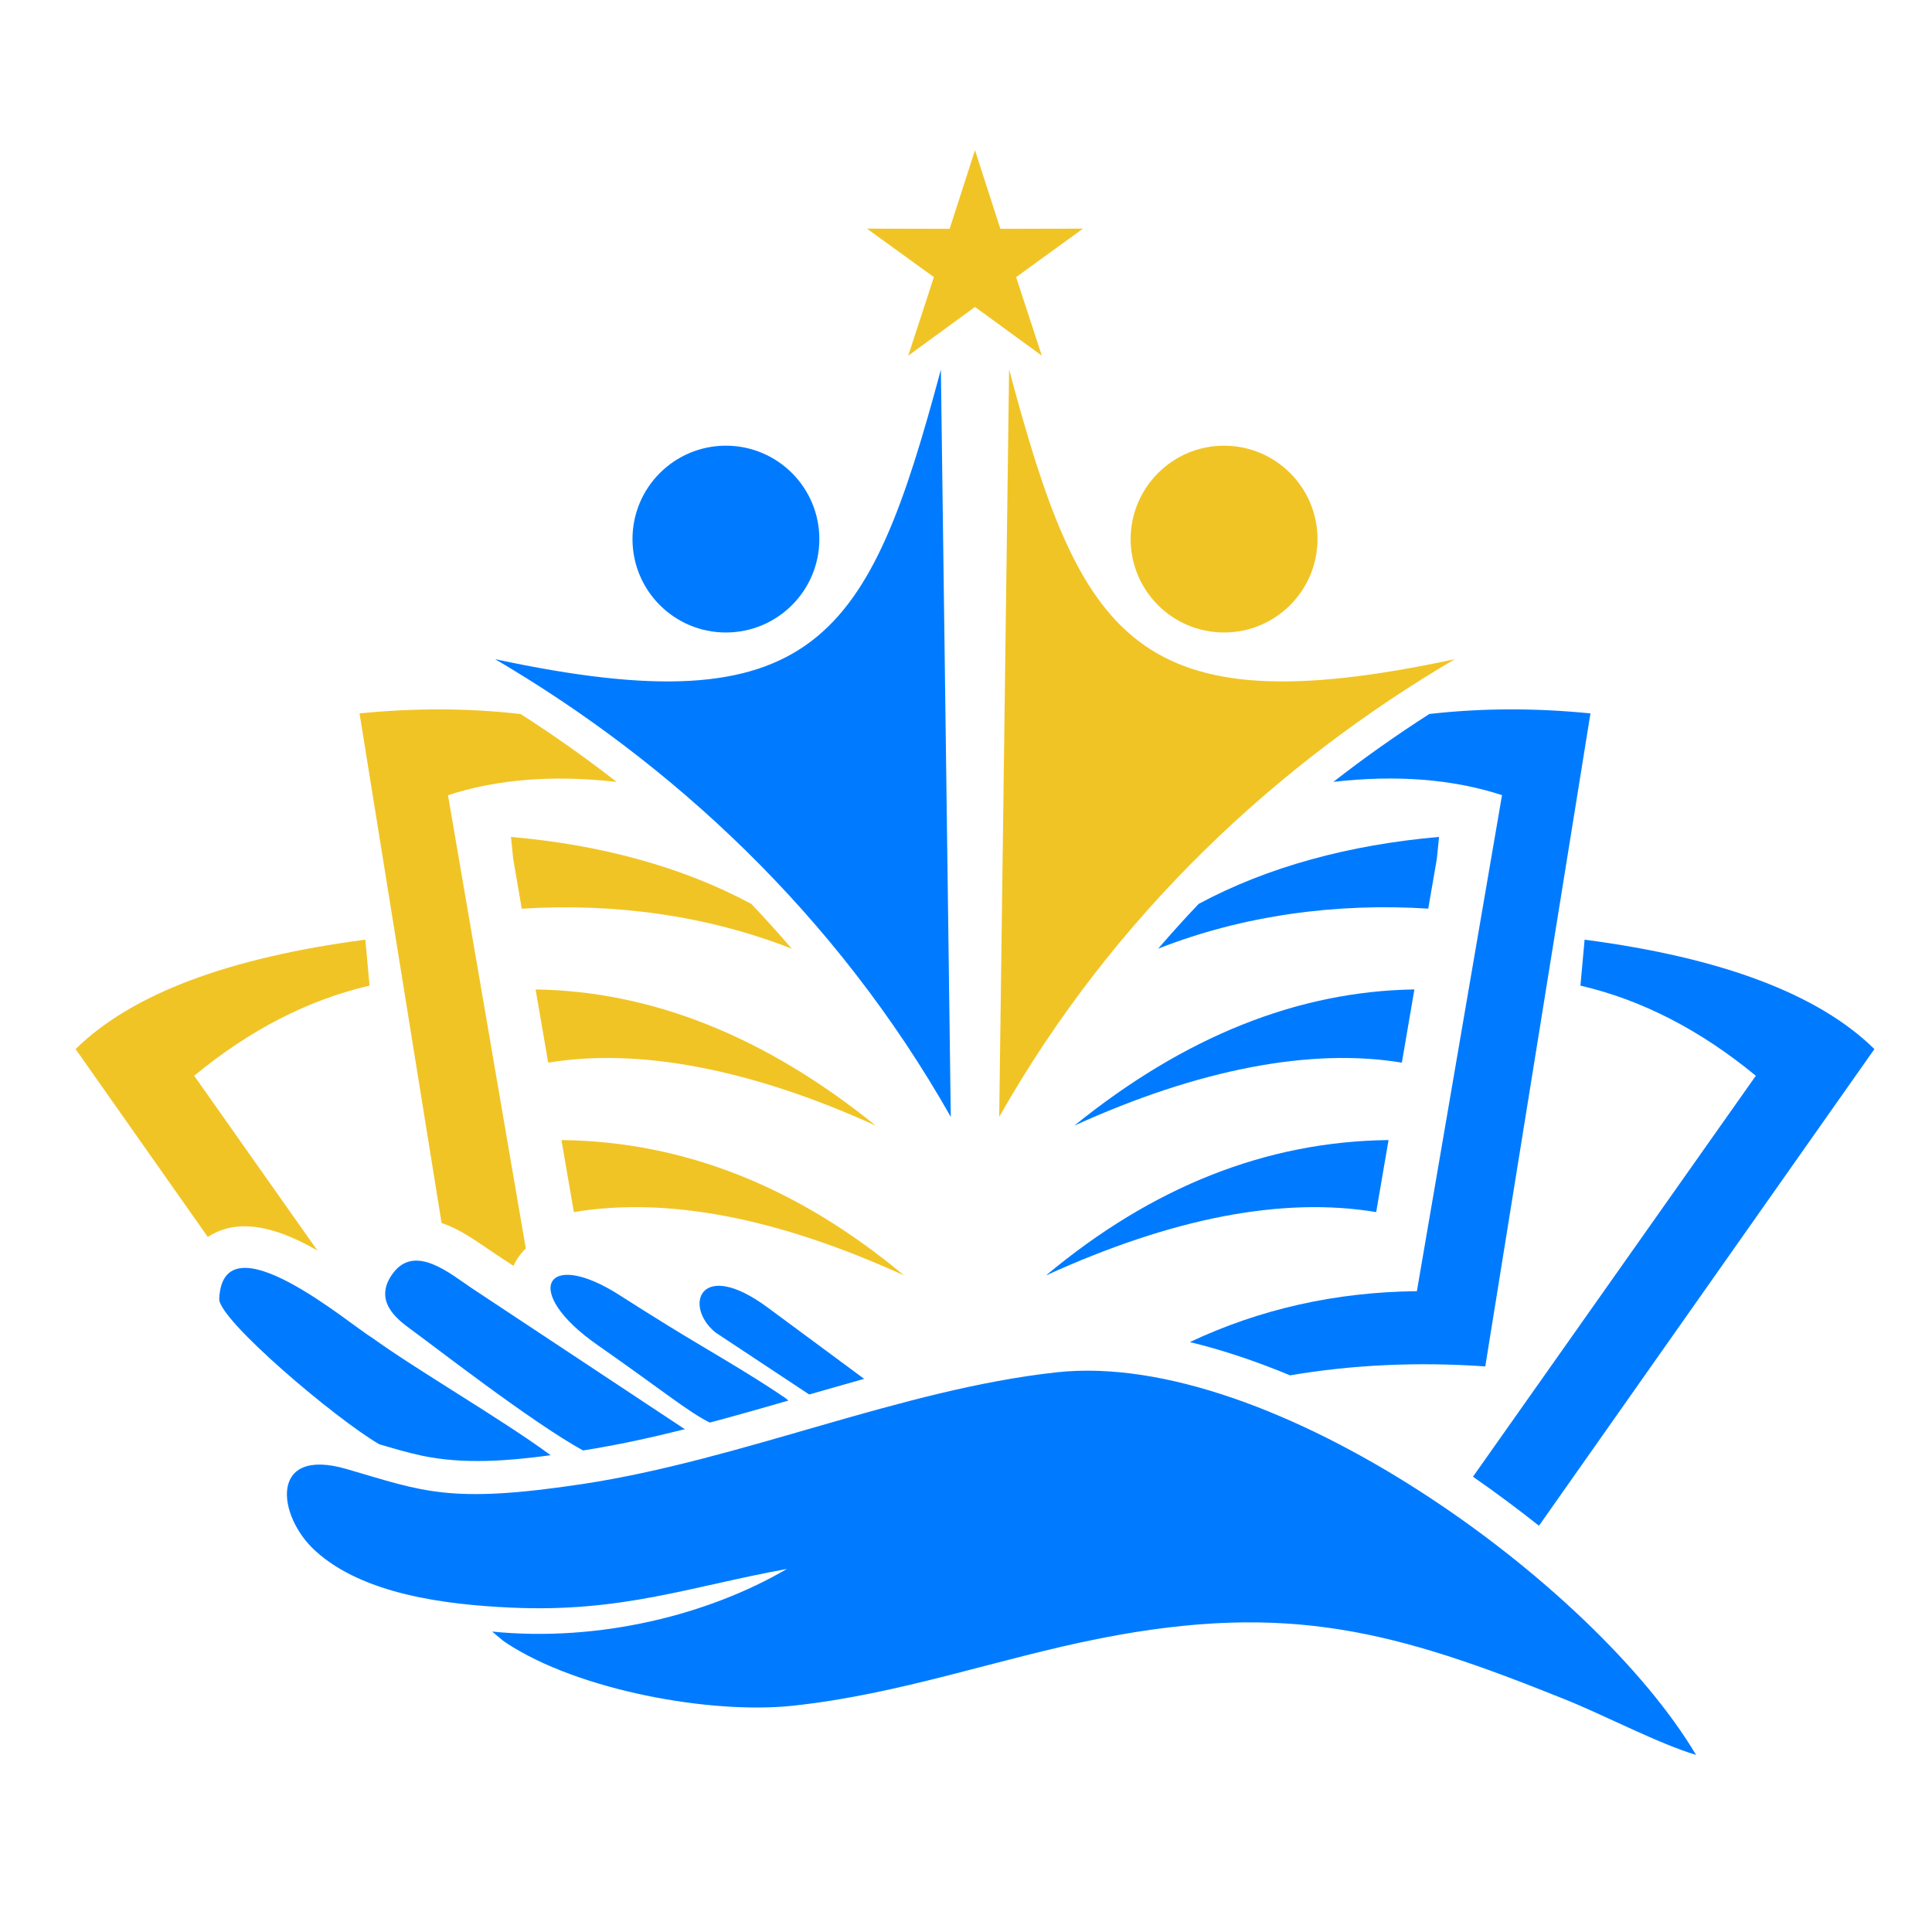
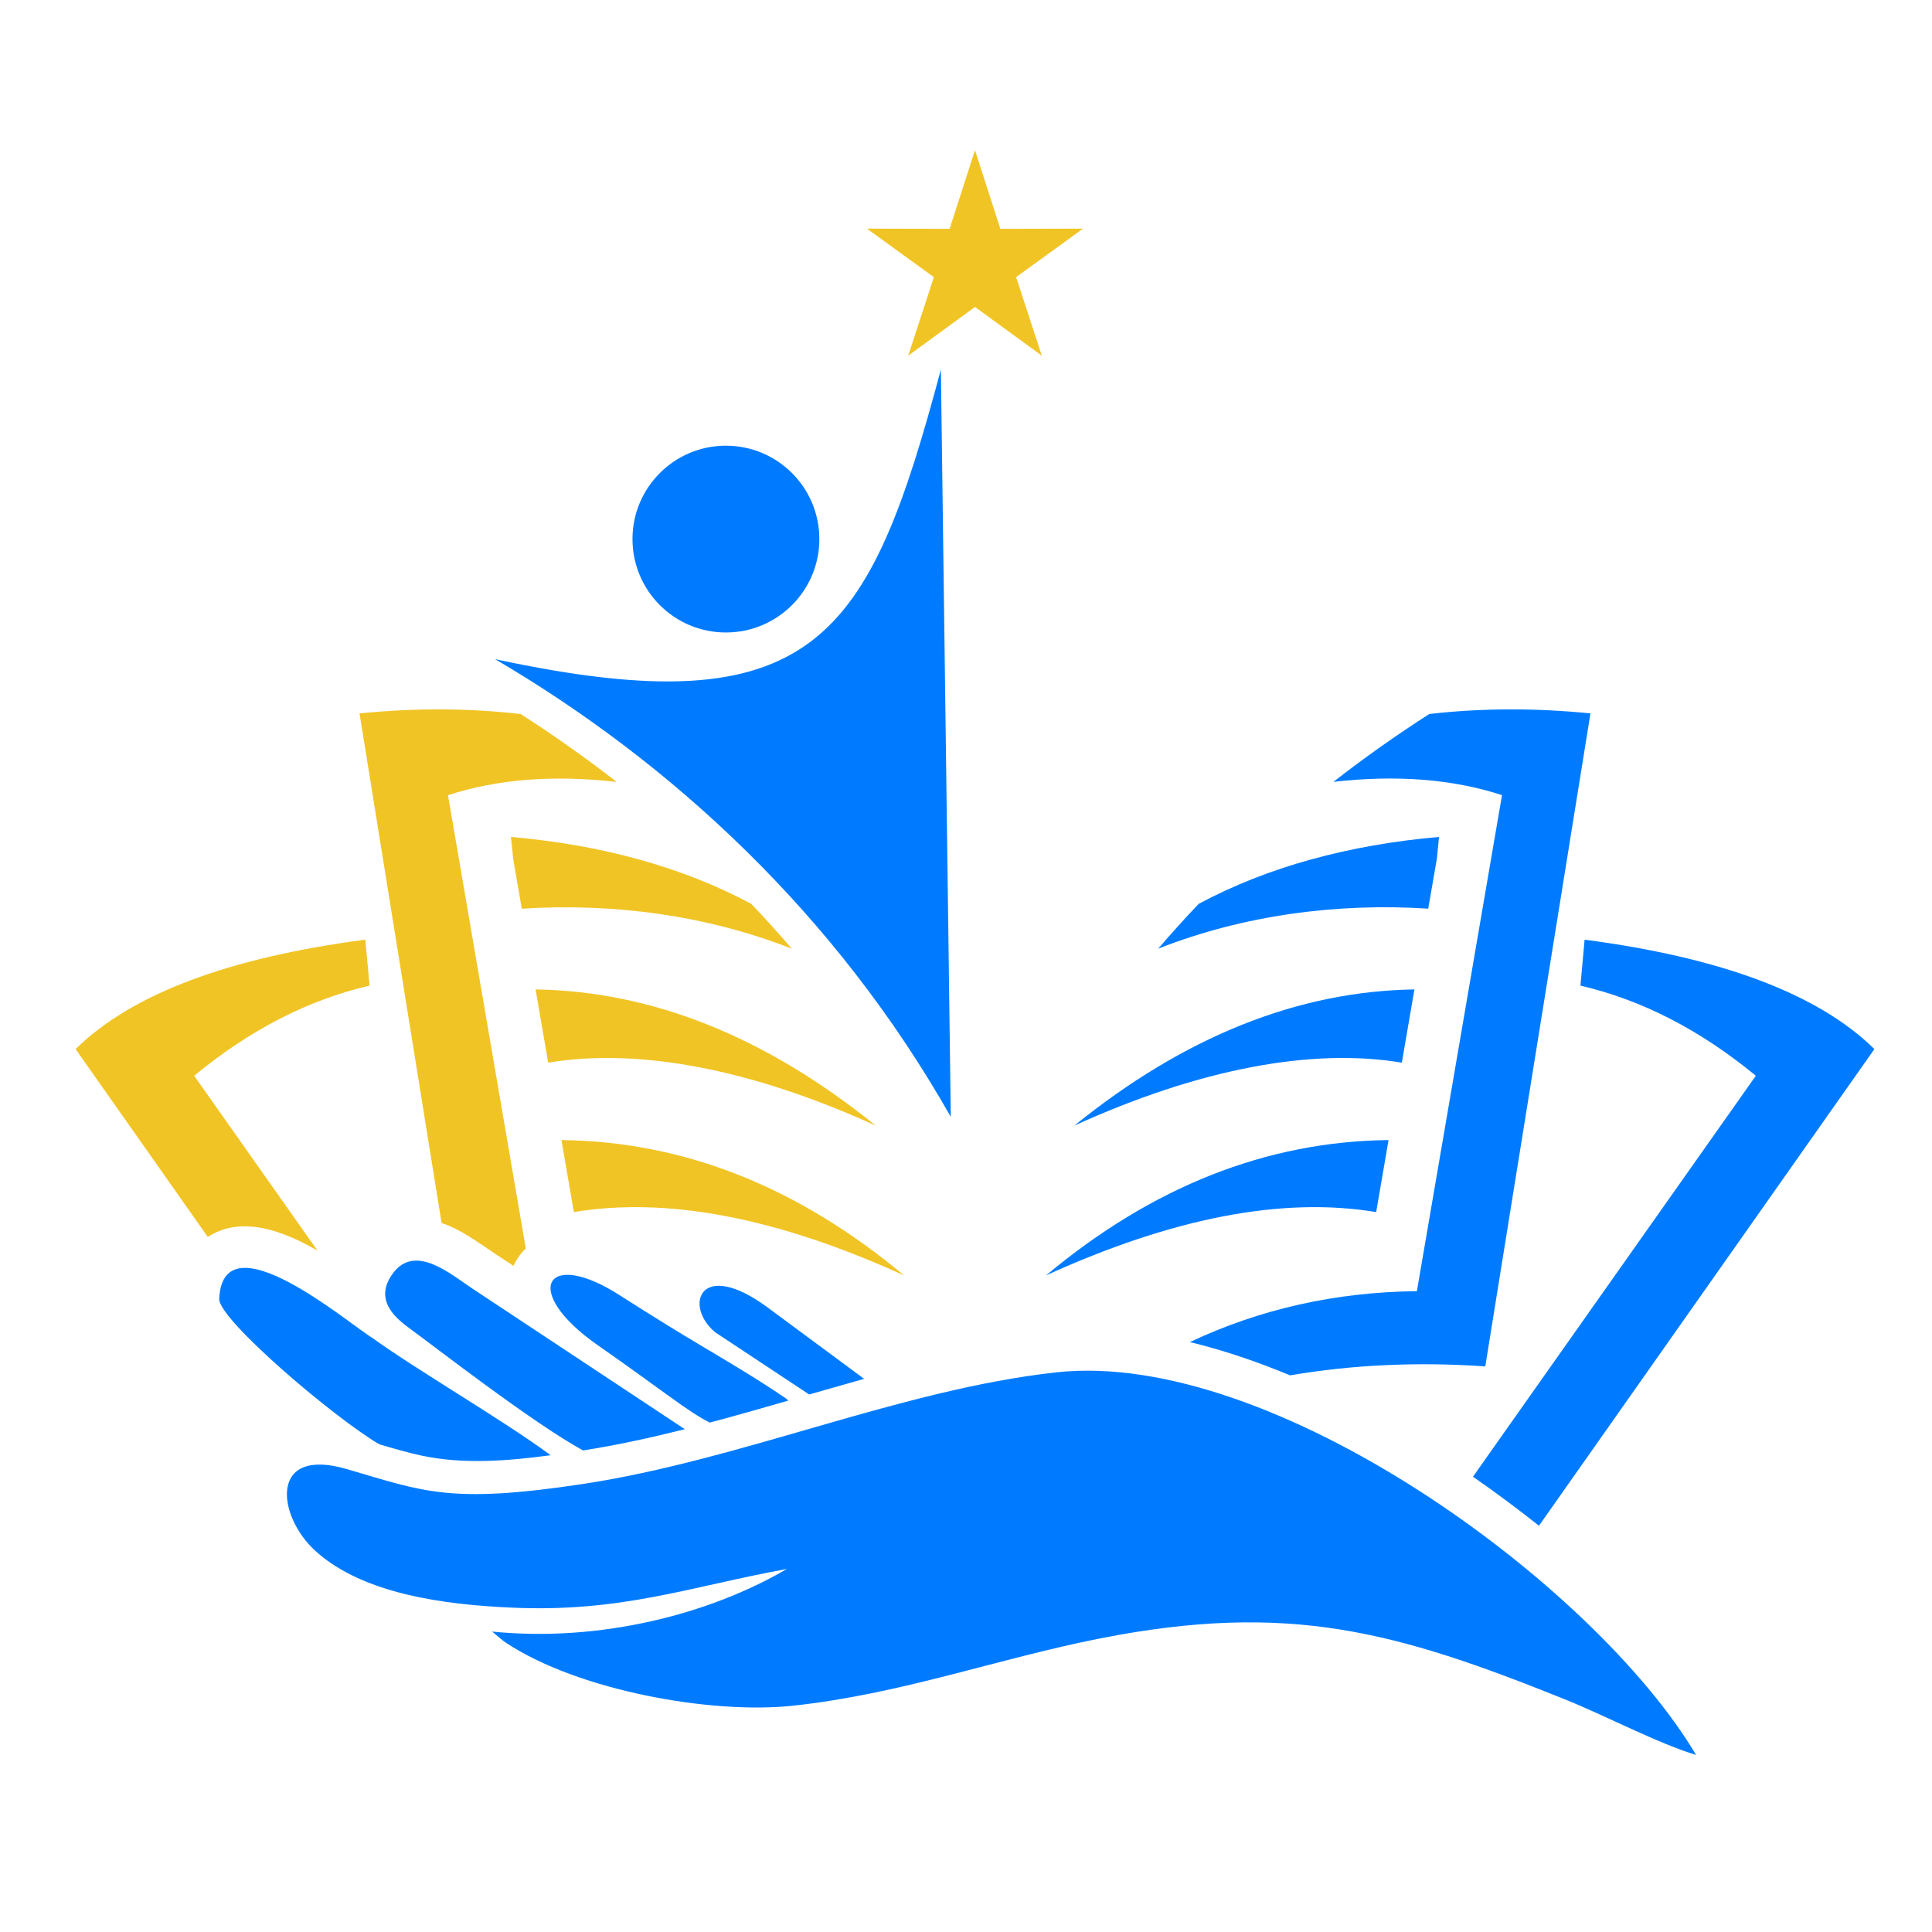
<svg xmlns="http://www.w3.org/2000/svg" version="1.1" id="Calque_1" x="0px" y="0px" width="32px" height="32px" viewBox="0 0 32 32" enable-background="new 0 0 32 32" xml:space="preserve">
  <path fill-rule="evenodd" clip-rule="evenodd" fill="#007BFF" d="M26.246,15.564c2.274,0.298,3.875,0.902,4.8,1.812l-5.556,7.895  c-0.366-0.29-0.734-0.563-1.093-0.812l4.685-6.641c-0.921-0.759-1.889-1.257-2.905-1.493C26.224,15.818,26.246,15.564,26.246,15.564  L26.246,15.564z M26.343,11.816l-1.742,10.816c-1.12-0.078-2.198-0.028-3.234,0.148c-0.543-0.226-1.1-0.416-1.659-0.551  c1.16-0.547,2.414-0.829,3.76-0.843l1.41-8.216c-0.816-0.266-1.747-0.339-2.793-0.22c0.511-0.398,1.041-0.773,1.589-1.124  C24.531,11.728,25.421,11.724,26.343,11.816L26.343,11.816z M23.835,13.862l-0.036,0.361l-0.143,0.827  c-1.51-0.097-3.061,0.107-4.473,0.663c0.218-0.253,0.44-0.5,0.671-0.742C20.999,14.356,22.351,13.992,23.835,13.862L23.835,13.862z   M22.998,18.883v0.003l-0.204,1.19c-1.55-0.258-3.372,0.094-5.469,1.049C19.087,19.653,20.979,18.906,22.998,18.883L22.998,18.883z   M23.219,17.601c-1.497-0.25-3.367,0.106-5.425,1.043c1.825-1.476,3.702-2.226,5.633-2.256L23.219,17.601L23.219,17.601z" />
  <path fill-rule="evenodd" clip-rule="evenodd" fill="#F1C425" d="M6.051,15.564c-2.273,0.298-3.873,0.902-4.799,1.812l2.19,3.112  c0.014-0.01,0.03-0.02,0.045-0.028c0.558-0.328,1.238-0.053,1.771,0.253l-2.042-2.895c0.92-0.759,1.888-1.257,2.905-1.493  C6.075,15.818,6.051,15.564,6.051,15.564L6.051,15.564z M5.955,11.816l1.359,8.441c0.318,0.104,0.597,0.316,0.886,0.509l0.305,0.201  c0.023-0.052,0.051-0.102,0.086-0.151c0.036-0.052,0.075-0.097,0.118-0.137l-1.289-7.508c0.816-0.266,1.748-0.339,2.794-0.22  c-0.512-0.398-1.042-0.773-1.59-1.124C7.768,11.728,6.878,11.724,5.955,11.816L5.955,11.816z M8.463,13.862L8.5,14.224l0.142,0.827  c1.51-0.097,3.061,0.107,4.473,0.663c-0.217-0.253-0.441-0.5-0.67-0.742C11.299,14.356,9.948,13.992,8.463,13.862L8.463,13.862z   M9.3,18.883l0,0.003l0.205,1.19c1.549-0.258,3.373,0.094,5.469,1.049C13.211,19.653,11.32,18.906,9.3,18.883L9.3,18.883z   M9.08,17.601c1.498-0.25,3.367,0.106,5.425,1.043c-1.826-1.476-3.704-2.226-5.634-2.256L9.08,17.601L9.08,17.601z" />
-   <path fill-rule="evenodd" clip-rule="evenodd" fill="#F1C425" d="M20.274,7.382c0.854,0,1.548,0.692,1.548,1.547  c0,0.854-0.693,1.547-1.548,1.547c-0.854,0-1.547-0.693-1.547-1.547C18.728,8.075,19.421,7.382,20.274,7.382L20.274,7.382z   M16.714,6.121c1.193,4.463,2.072,5.936,7.383,4.797c-2.91,1.708-5.641,4.216-7.547,7.581L16.714,6.121L16.714,6.121z" />
  <path fill-rule="evenodd" clip-rule="evenodd" fill="#007BFF" d="M12.023,7.382c-0.854,0-1.547,0.692-1.547,1.547  c0,0.854,0.692,1.547,1.547,1.547c0.855,0,1.548-0.693,1.548-1.547C13.571,8.075,12.878,7.382,12.023,7.382L12.023,7.382z   M15.584,6.121c-1.194,4.463-2.072,5.936-7.383,4.797c2.91,1.708,5.641,4.216,7.547,7.581L15.584,6.121L15.584,6.121z" />
  <polygon fill-rule="evenodd" clip-rule="evenodd" fill="#F1C425" points="16.149,2.487 16.569,3.79 17.938,3.787 16.83,4.59   17.256,5.891 16.149,5.084 15.043,5.891 15.468,4.59 14.359,3.787 15.729,3.79 16.149,2.487 " />
  <path fill-rule="evenodd" clip-rule="evenodd" fill="#007BFF" d="M9.12,24.103c-0.779-0.578-2.236-1.422-2.958-1.947  c-0.35-0.204-2.469-2.022-2.531-0.644c-0.016,0.344,1.933,1.994,2.652,2.41c0.231,0.068,0.464,0.137,0.697,0.187  C7.671,24.257,8.411,24.199,9.12,24.103L9.12,24.103z M9.65,24.58c-2.21,0.334-2.637,0.122-3.905-0.247  c-1.297-0.38-1.158,0.778-0.521,1.355c0.793,0.722,2.168,0.891,3.239,0.939c1.84,0.085,2.976-0.351,4.57-0.64  c-1.292,0.756-3.105,1.215-4.882,1.037l0.18,0.15c0.017,0.013,0.042,0.028,0.06,0.042c1.194,0.785,3.384,1.18,4.733,1.037  c1.793-0.191,3.396-0.78,5.103-1.117c3.122-0.613,4.899-0.113,7.684,1.007c0.676,0.271,1.552,0.735,2.181,0.924  c-1.674-2.823-7.017-6.728-10.594-6.337C14.91,23.015,12.297,24.178,9.65,24.58L9.65,24.58z M14.313,22.838l-1.597-1.181  c-1.125-0.83-1.4-0.026-0.867,0.412l1.554,1.028C13.706,23.011,14.009,22.924,14.313,22.838L14.313,22.838z M9.901,22.281  c1.046,0.729,1.509,1.113,1.856,1.281c0.435-0.115,0.868-0.239,1.301-0.364l-0.048-0.041c-0.619-0.423-1.314-0.81-1.957-1.208  c-0.304-0.188-0.529-0.329-0.778-0.489C9.031,20.658,8.619,21.388,9.901,22.281L9.901,22.281z M6.79,22.007  c0.366,0.264,2.024,1.556,2.867,2.017c0.568-0.089,1.128-0.212,1.686-0.352L7.82,21.34c-0.354-0.235-0.941-0.745-1.309-0.254  C6.167,21.545,6.585,21.854,6.79,22.007L6.79,22.007z" />
</svg>